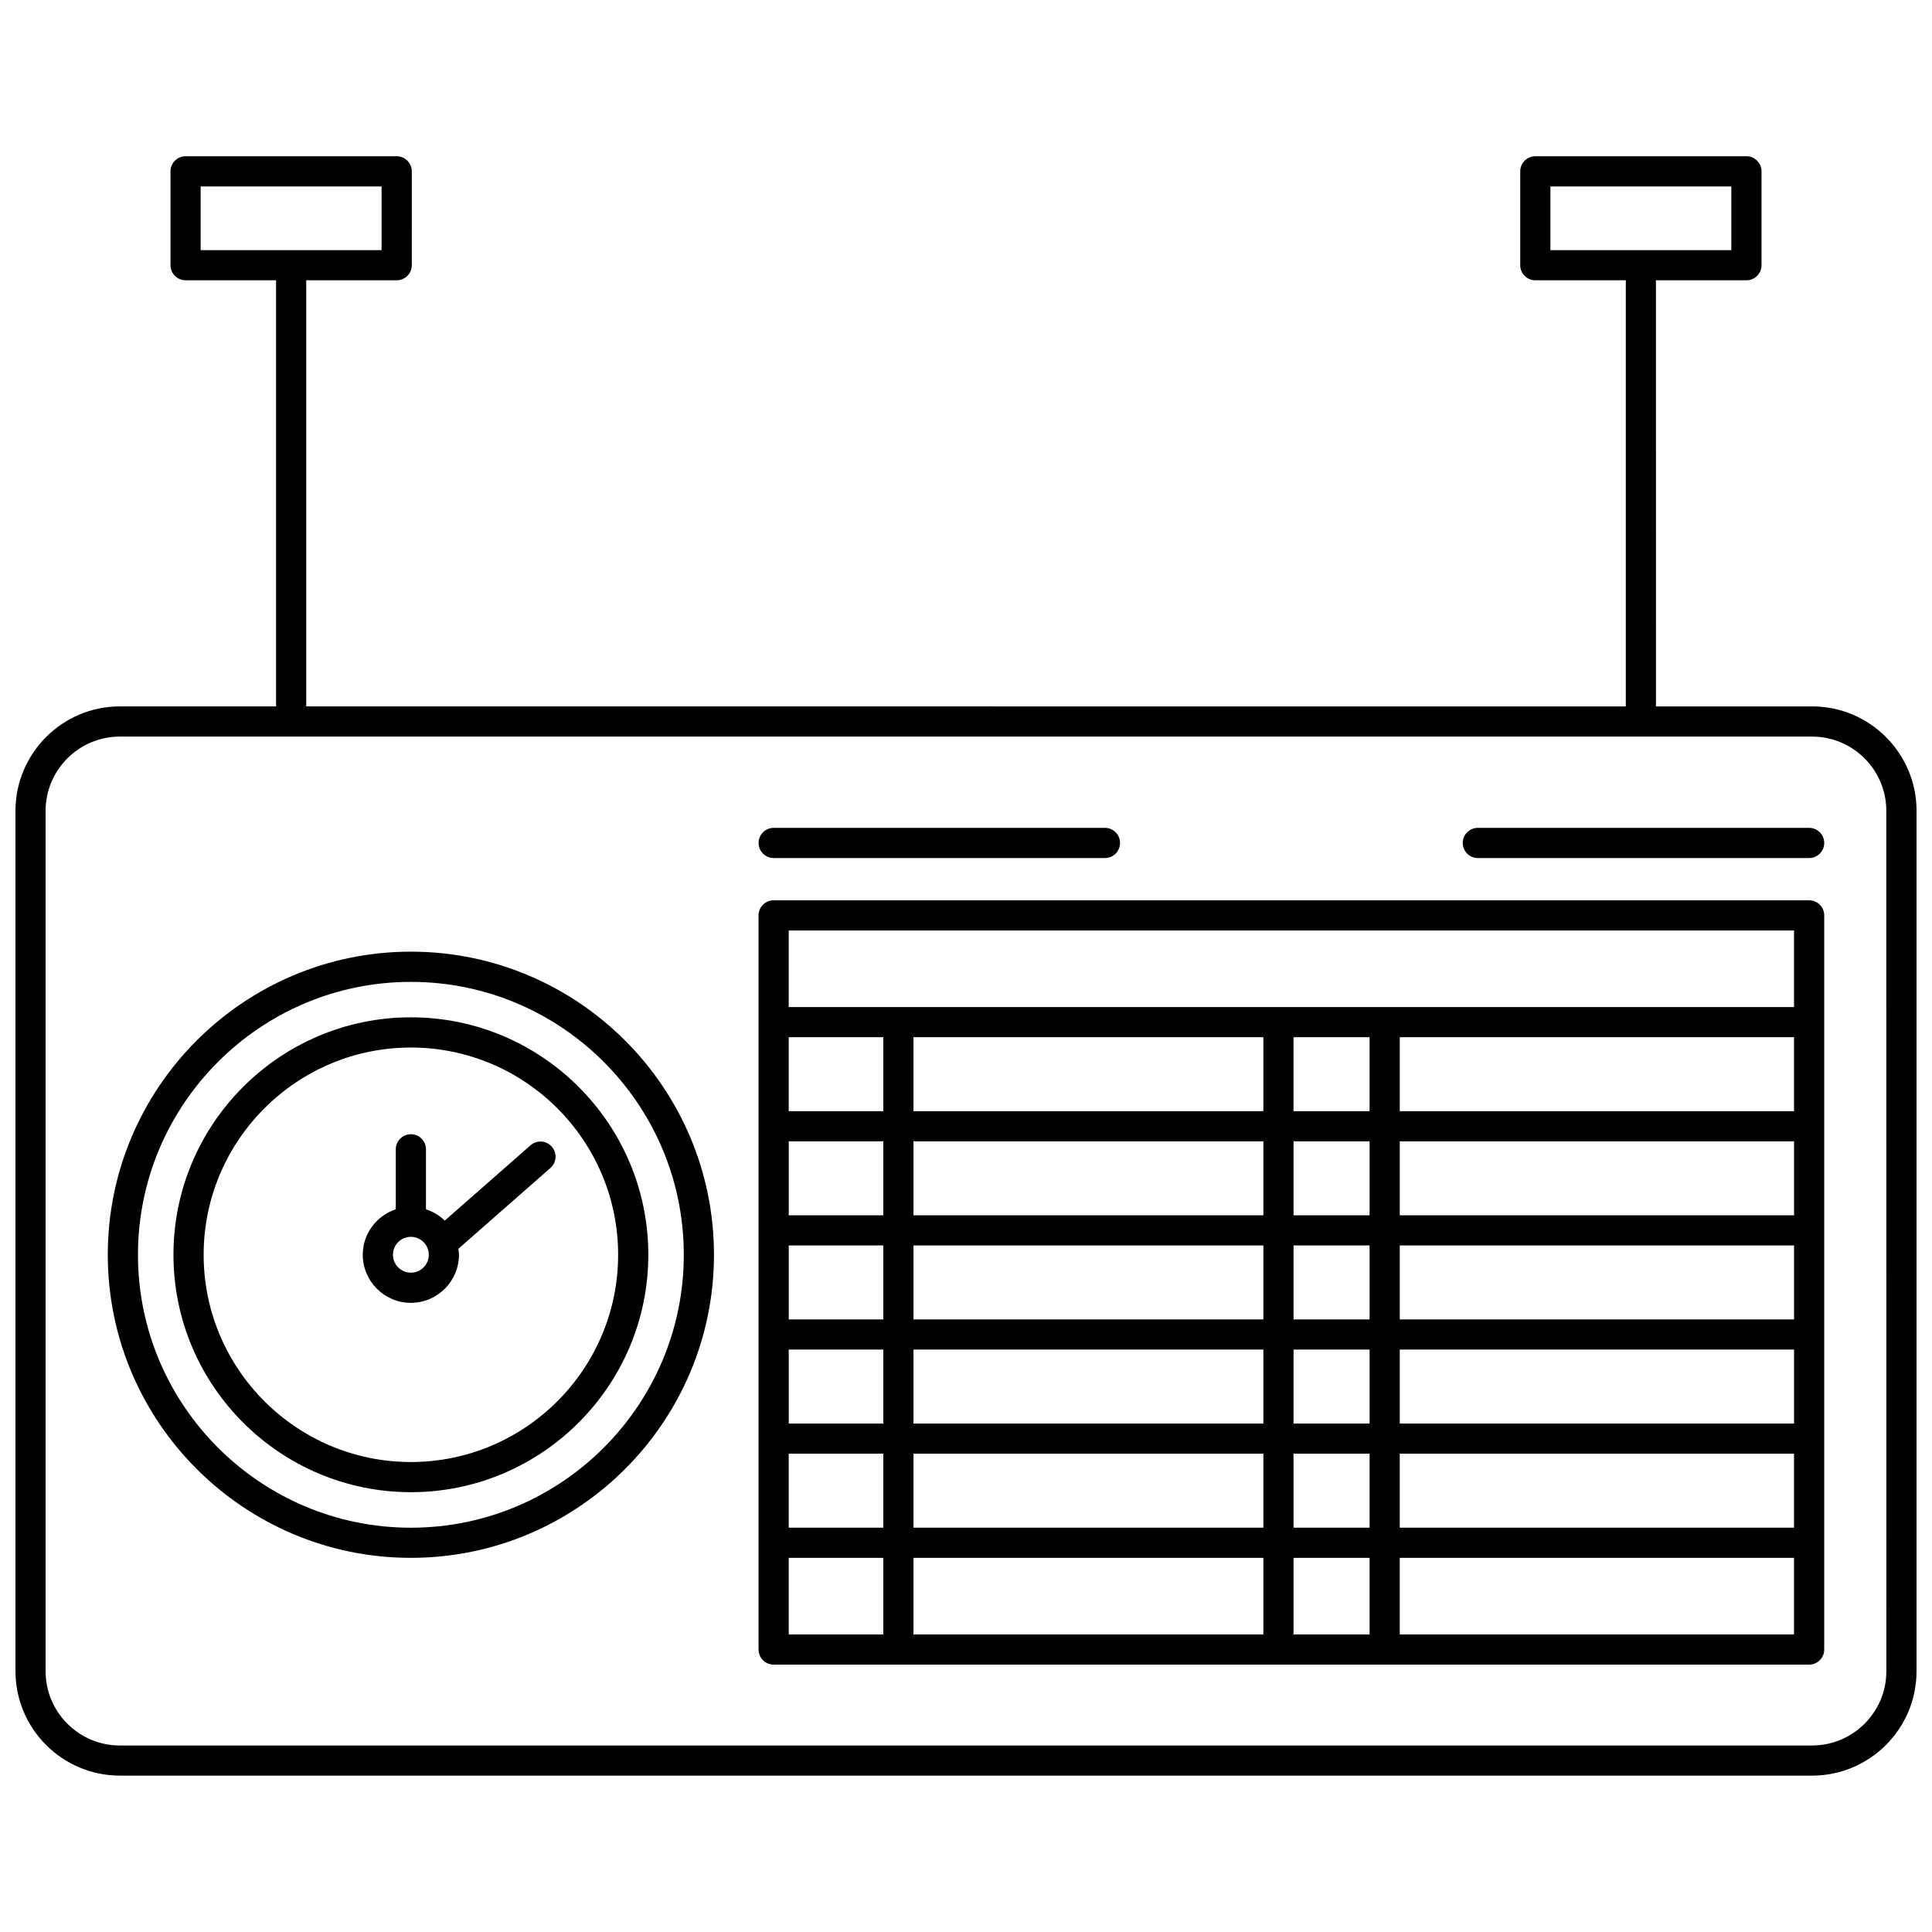
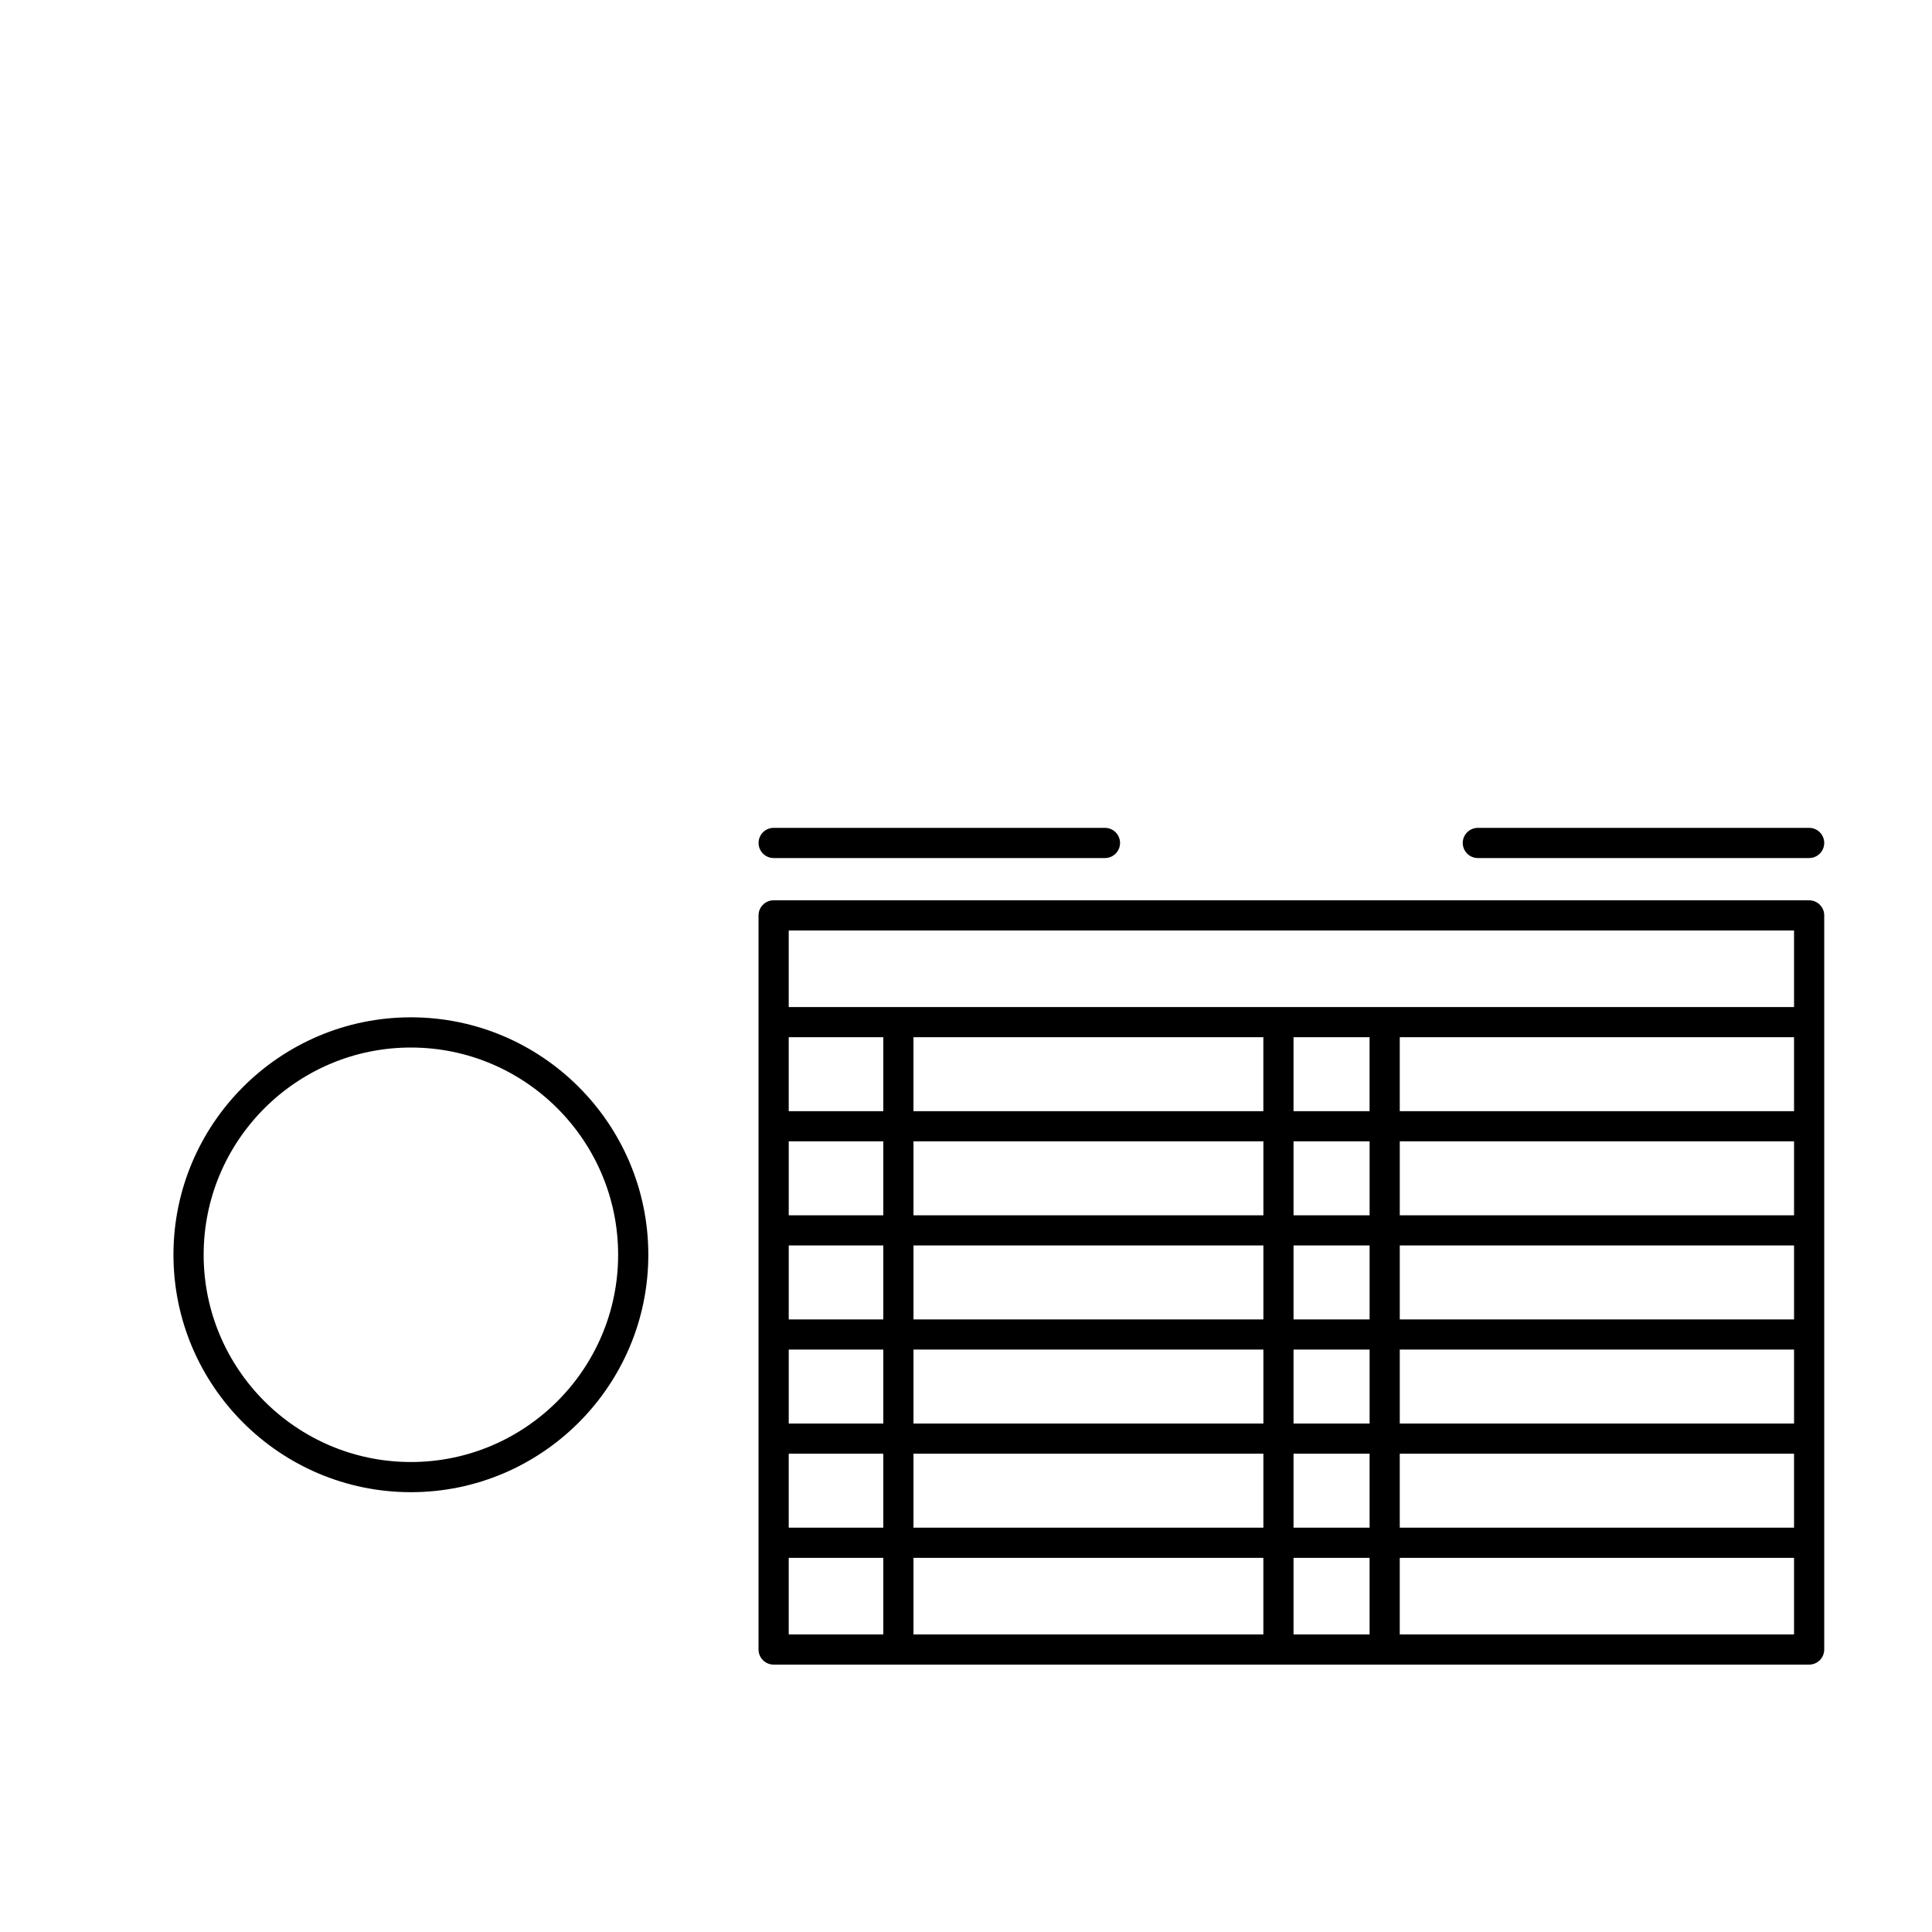
<svg xmlns="http://www.w3.org/2000/svg" width="800px" height="800px" version="1.1" viewBox="144 144 512 512">
  <defs>
    <clipPath id="a">
-       <path d="m148.09 185h503.81v430h-503.81z" />
-     </clipPath>
+       </clipPath>
  </defs>
  <g clip-path="url(#a)">
-     <path d="m624.23 331.21h-41.379l-0.004-112.93h23.977c2.207 0 4-1.793 4-4v-24.871c0-2.207-1.793-4-4-4h-55.945c-2.207 0-4 1.793-4 4v24.871c0 2.207 1.793 4 4 4h23.977v112.93l-349.7-0.004v-112.93h23.977c2.207 0 4-1.793 4-4l-0.004-24.871c0-2.207-1.793-4-4-4h-55.945c-2.207 0-4 1.793-4 4v24.871c0 2.207 1.793 4 4 4h23.977v112.93l-41.383-0.004c-15.262 0-27.676 12.418-27.676 27.68v228c0 15.262 12.414 27.676 27.676 27.676h448.45c15.262 0 27.676-12.414 27.676-27.676l0.004-228c0-15.262-12.414-27.68-27.676-27.68zm-69.355-137.8h47.949v16.875h-47.949zm-357.7 0h47.949v16.875l-47.949-0.004zm446.73 393.48c0 10.852-8.828 19.68-19.68 19.68l-448.46 0.004c-10.852 0-19.68-8.828-19.68-19.68v-228.01c0-10.852 8.828-19.68 19.68-19.68h448.45c10.852 0 19.68 8.828 19.68 19.68z" />
-   </g>
+     </g>
  <path d="m623.44 382.59h-274.42c-2.207 0-4 1.793-4 4v194.55c0 2.207 1.793 4 4 4h274.42c2.207 0 4-1.793 4-4v-194.55c0-2.211-1.789-3.996-4-3.996zm-144.64 36.281v19.598h-92.723v-19.598zm28.152 0v19.598h-20.156v-19.598zm112.49 0v19.598h-104.49v-19.598zm-132.64 55.188h20.156v19.598h-20.156zm-7.996 19.598h-92.723v-19.598h92.727v19.598zm7.996-27.594v-19.598h20.156v19.598zm-7.996 0h-92.723v-19.598h92.727v19.598zm-100.72 0h-25.062v-19.598h25.062zm0 7.996v19.598h-25.062v-19.598zm0 27.594v19.598h-25.062v-19.598zm7.996 0h92.727v19.598h-92.727zm100.72 0h20.156v19.598h-20.156zm28.152 0h104.49v19.598h-104.49zm0-7.996v-19.598h104.49v19.598zm0-27.594v-19.598h104.49v19.598zm-136.87-27.594h-25.062v-19.598h25.062zm-25.062 90.777h25.062v19.598h-25.062zm33.059 0h92.727v19.598h-92.727zm92.723 27.598v20.293h-92.723v-20.293zm7.996 0h20.156v20.293h-20.156zm0-7.996v-19.602h20.156v19.598h-20.156zm28.152-19.602h104.49v19.598h-104.49zm104.49-138.66v20.293h-266.42v-20.293zm-266.42 166.26h25.062v20.293h-25.062zm161.93 20.289v-20.293h104.49v20.293z" />
  <path d="m349.03 371.39h87.797c2.207 0 4-1.793 4-4s-1.793-4-4-4h-87.797c-2.207 0-4 1.793-4 4s1.793 4 4 4z" />
  <path d="m623.44 363.39h-87.797c-2.207 0-4 1.793-4 4s1.793 4 4 4h87.797c2.207 0 4-1.793 4-4s-1.789-4-4-4z" />
-   <path d="m252.89 396.2c-44.293 0-80.324 36.035-80.324 80.32 0 44.293 36.035 80.324 80.324 80.324 44.293 0 80.32-36.035 80.32-80.324 0.004-44.285-36.031-80.32-80.32-80.32zm0 152.66c-39.883 0-72.328-32.449-72.328-72.328 0-39.883 32.449-72.324 72.328-72.324 39.883 0 72.324 32.445 72.324 72.324 0 39.879-32.441 72.328-72.324 72.328z" />
  <path d="m252.89 413.6c-34.695 0-62.922 28.227-62.922 62.922 0 34.695 28.227 62.922 62.922 62.922 34.695 0 62.922-28.227 62.922-62.922-0.004-34.695-28.223-62.922-62.922-62.922zm0 117.85c-30.285 0-54.922-24.641-54.922-54.922 0-30.285 24.641-54.922 54.922-54.922 30.285 0 54.922 24.641 54.922 54.922s-24.633 54.922-54.922 54.922z" />
-   <path d="m284.6 447.51-22.742 19.965c-1.379-1.367-3.09-2.371-4.969-3v-15.898c0-2.207-1.793-4-4-4s-4 1.793-4 4v15.898c-5.066 1.688-8.75 6.418-8.75 12.043 0 7.031 5.719 12.746 12.746 12.746 7.031 0 12.746-5.719 12.746-12.746 0-0.539-0.094-1.055-0.16-1.574l24.398-21.418c1.66-1.457 1.824-3.984 0.367-5.641-1.449-1.66-3.977-1.828-5.637-0.375zm-31.715 33.762c-2.617 0-4.75-2.133-4.75-4.75 0-2.617 2.133-4.75 4.75-4.75 2.617 0 4.75 2.133 4.75 4.75 0 2.617-2.129 4.75-4.75 4.75z" />
</svg>